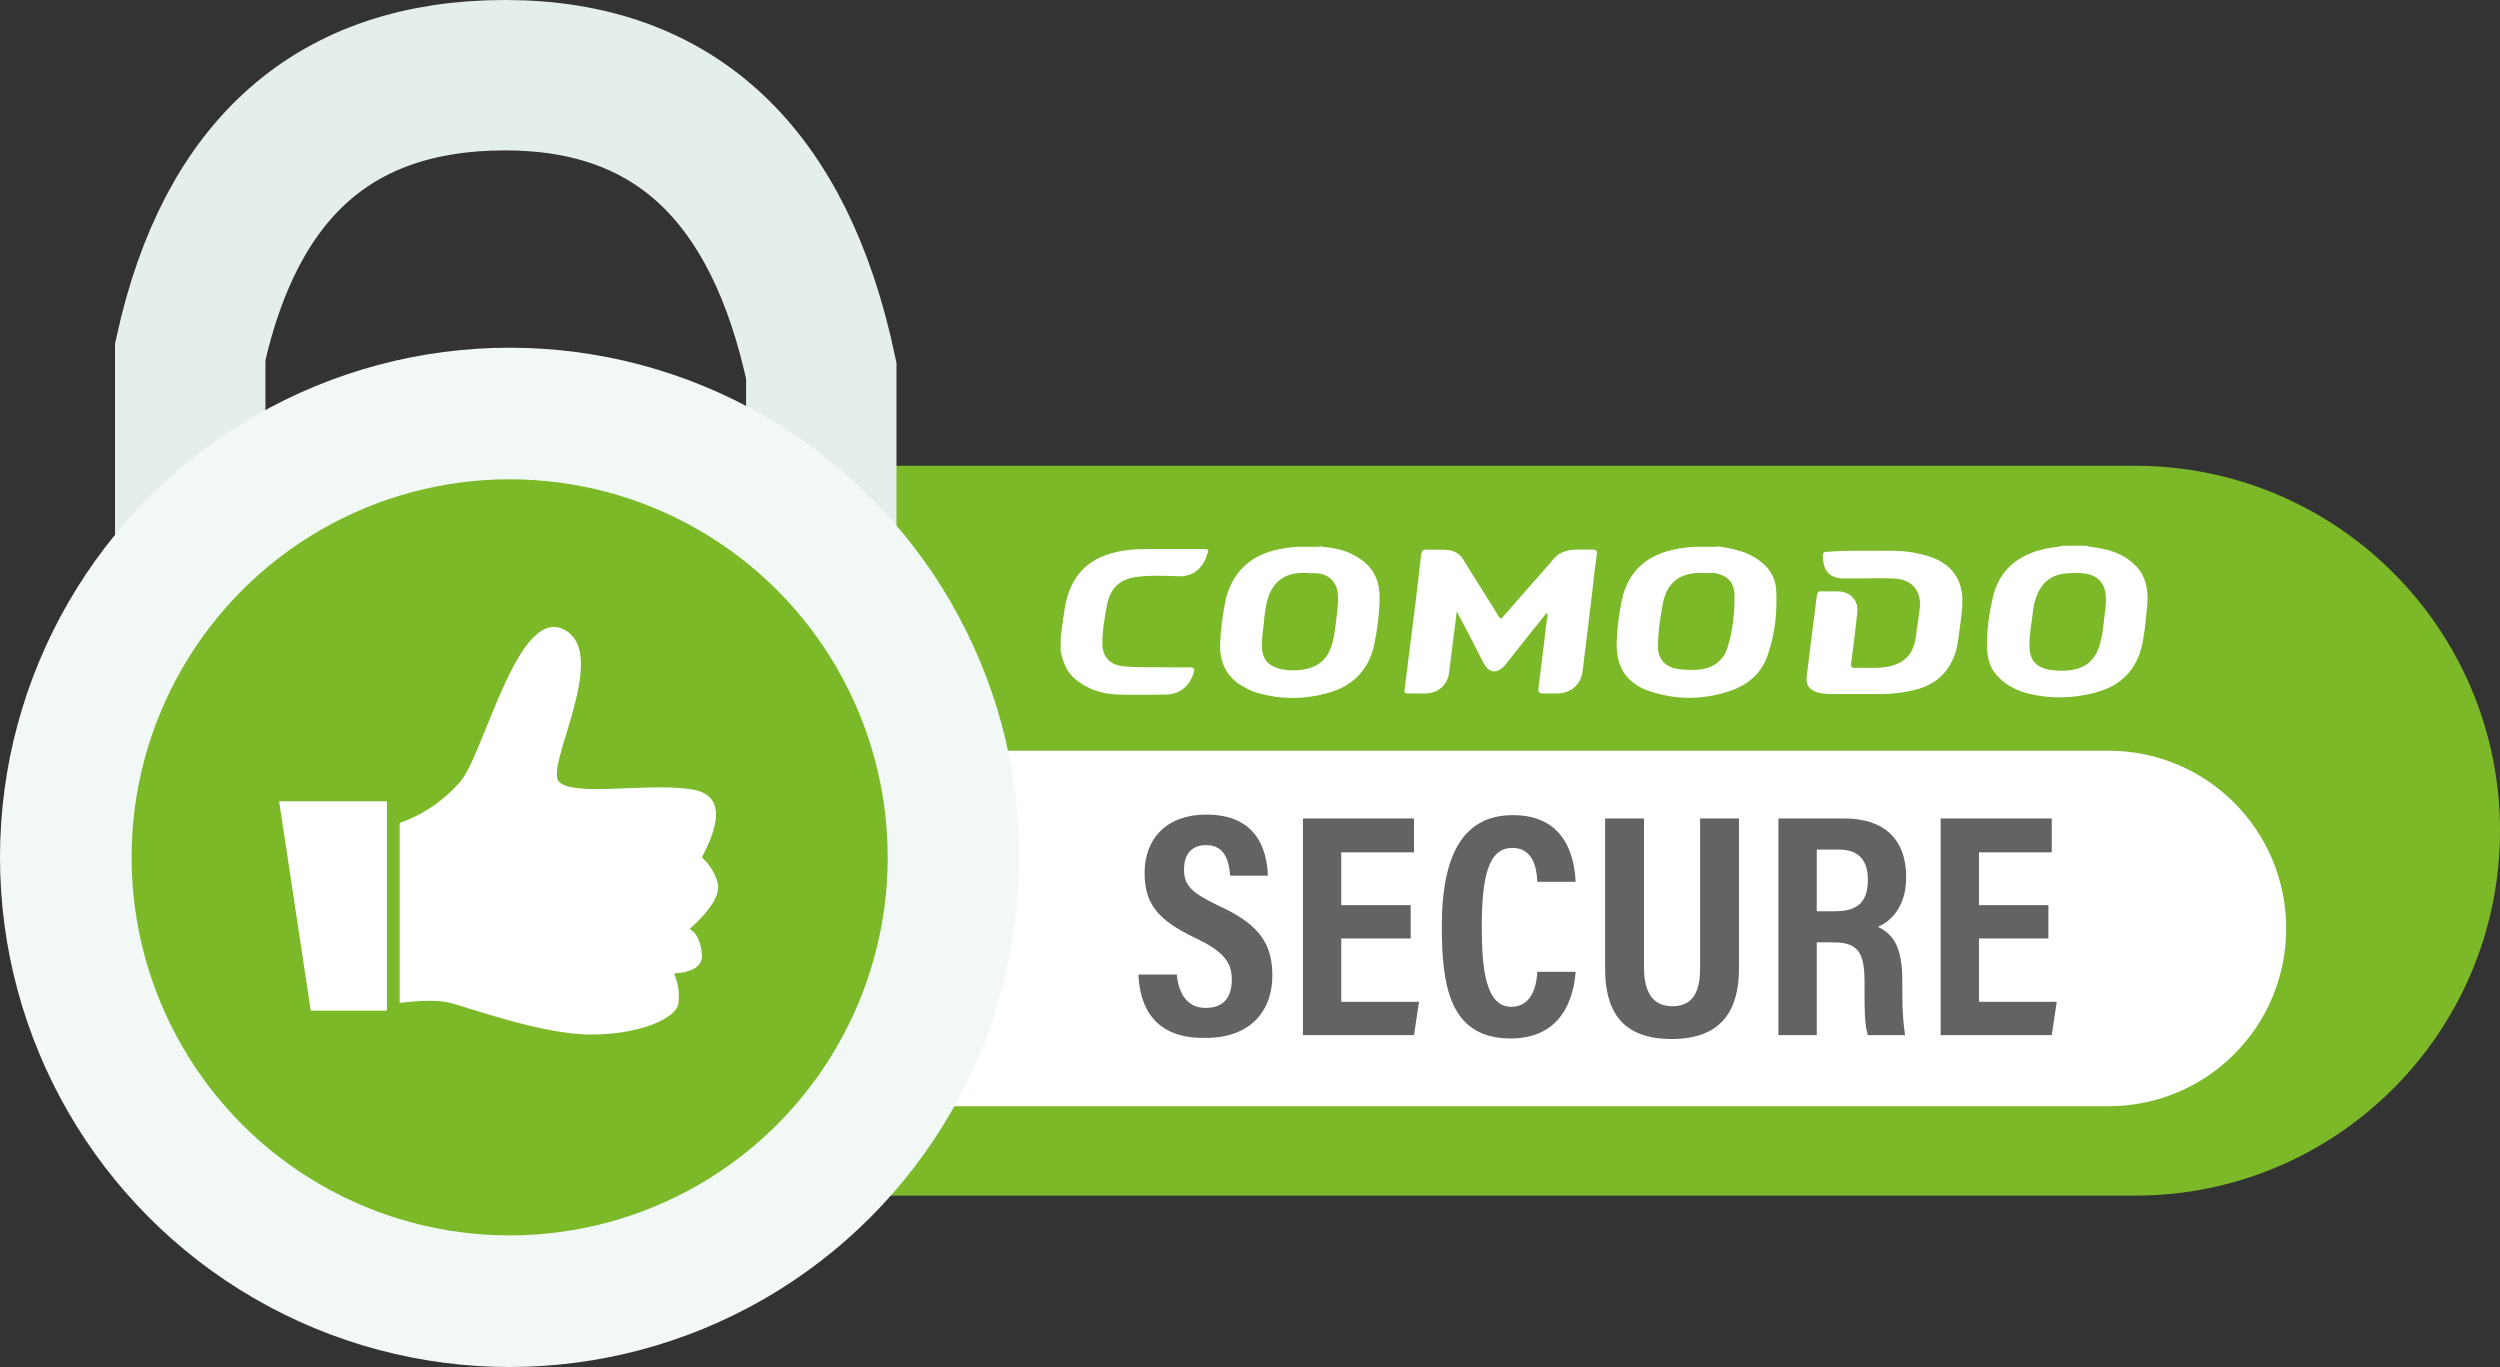
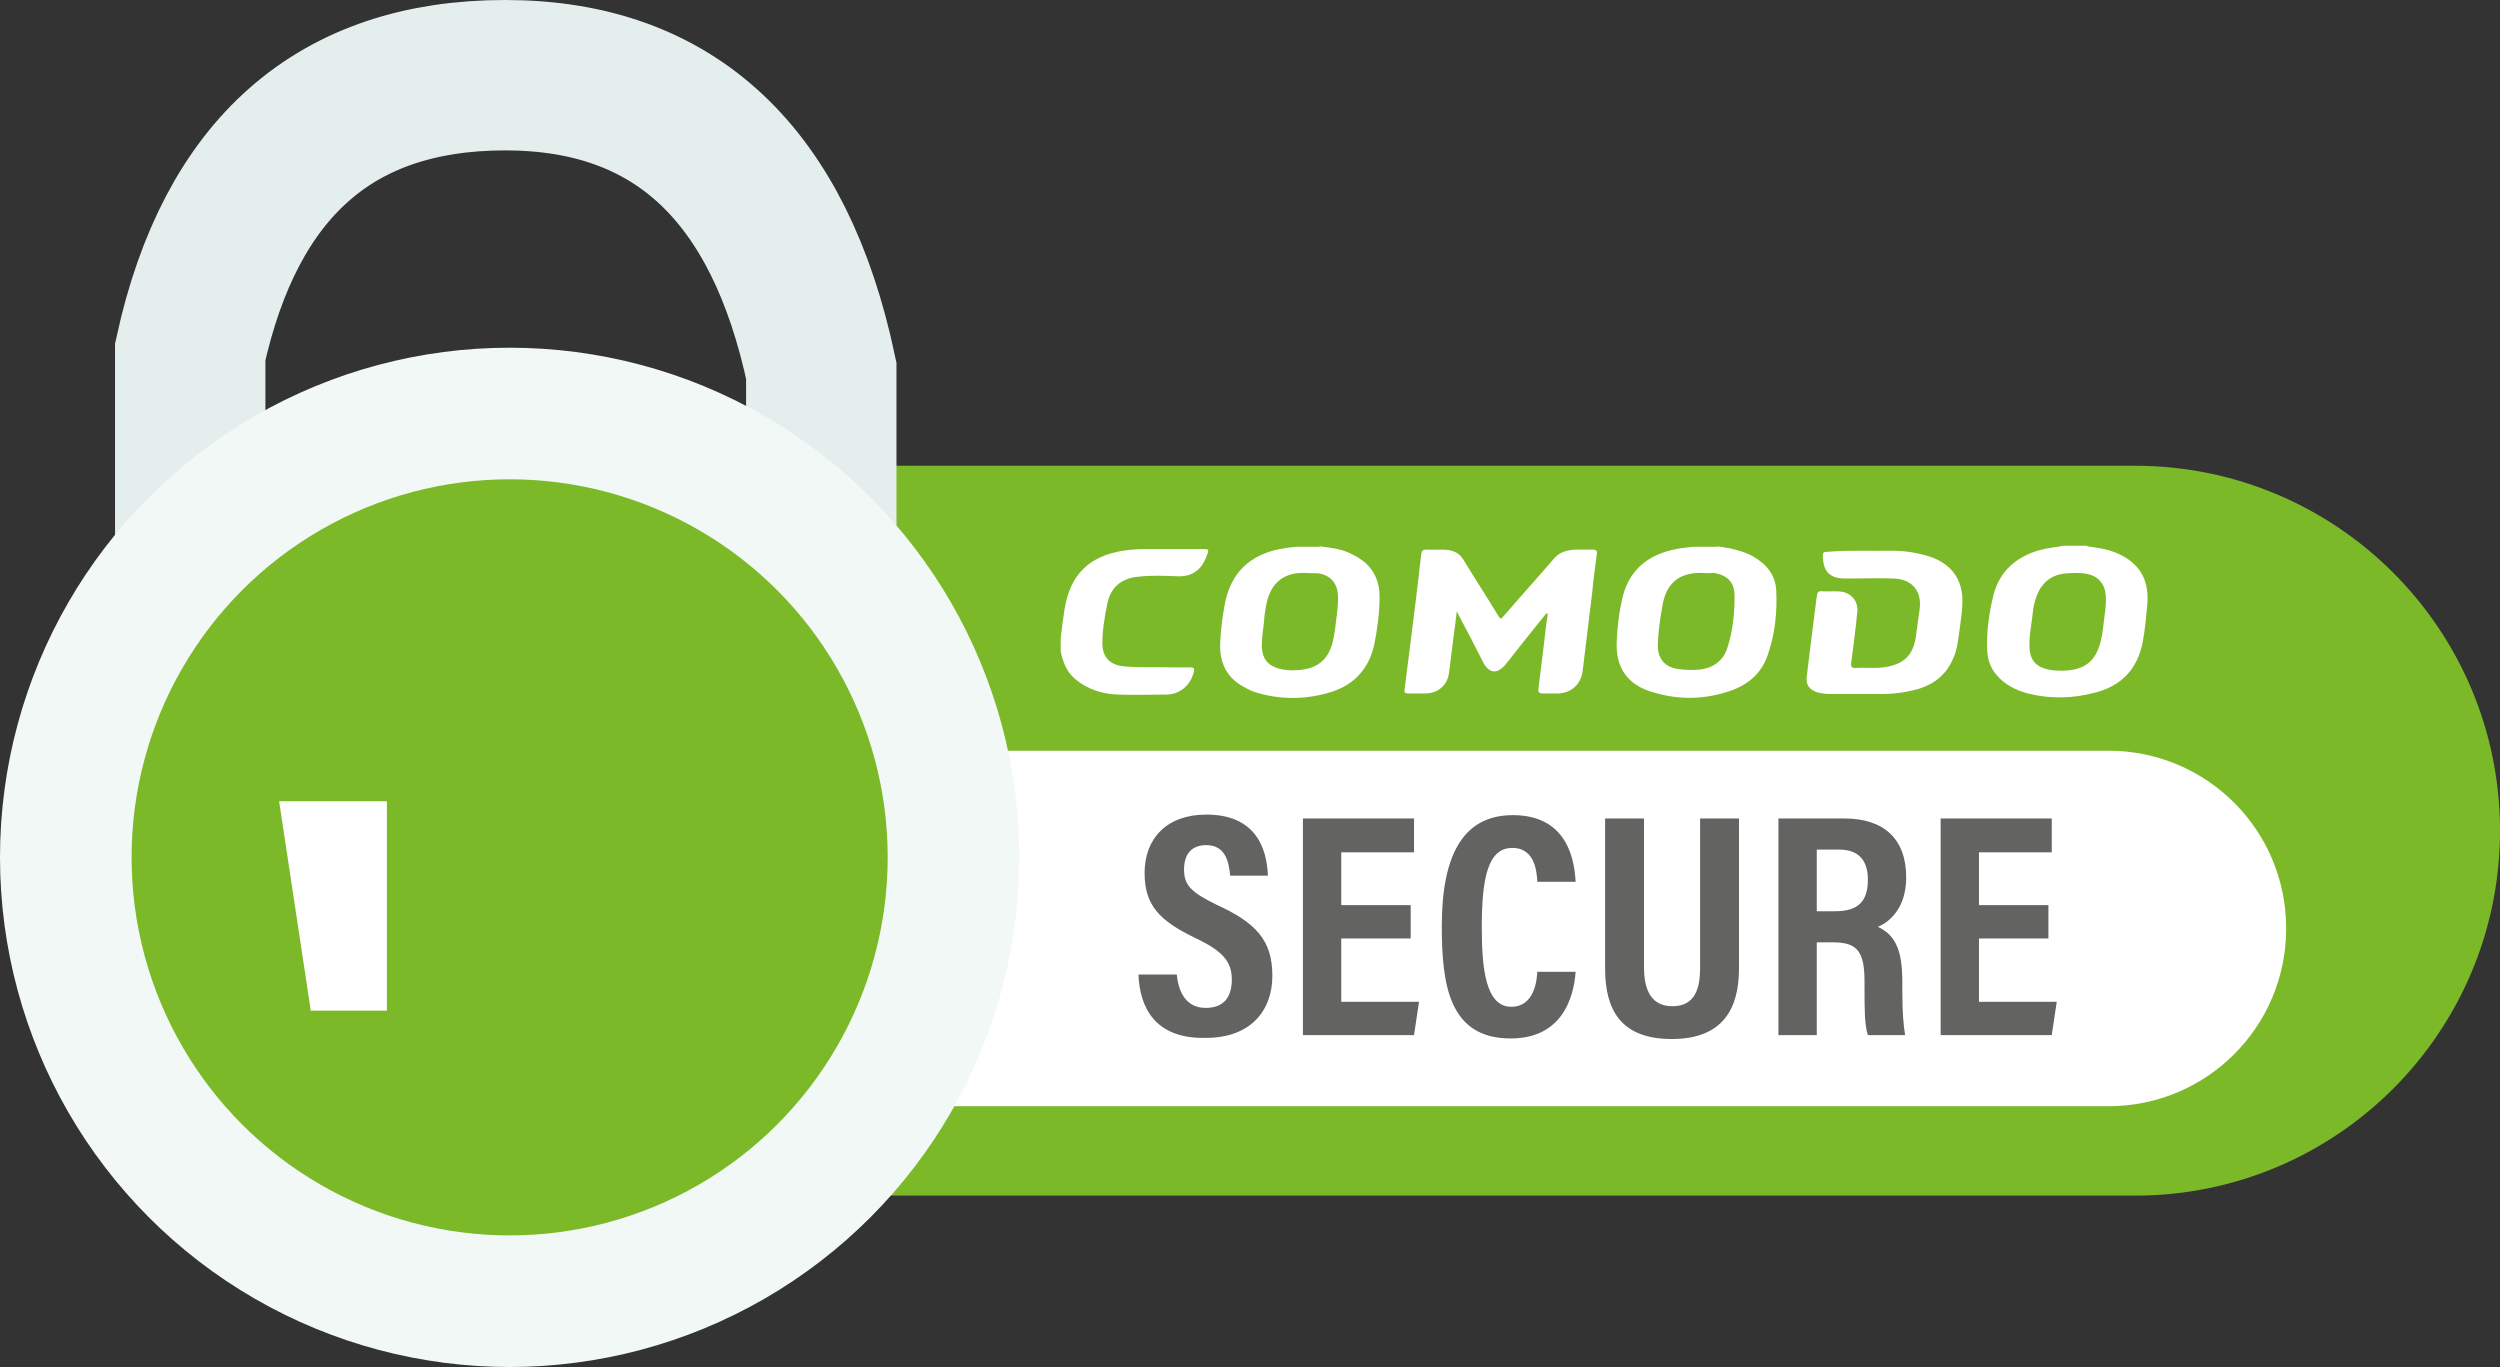
<svg xmlns="http://www.w3.org/2000/svg" version="1.1" id="katman_1" x="0px" y="0px" width="425.232px" height="232.518px" viewBox="67.612 166.926 425.232 232.518" enable-background="new 67.612 166.926 425.232 232.518" xml:space="preserve">
  <rect x="67.612" y="166.926" width="425.232" height="232.518" fill="#333333" stroke="none" />
  <g id="Symbols">
    <g id="comodo" transform="translate(4, 4)">
      <g>
        <g id="Group">
          <path id="Rectangle" fill="#7CB928" stroke="#7CB928" stroke-width="3.198" d="M200.189,243.748h226.583      c33.354,0,60.473,27.024,60.473,60.473l0,0c0,33.354-27.024,60.473-60.473,60.473H200.189      c-33.354,0-60.473-27.024-60.473-60.473l0,0C139.717,270.867,166.835,243.748,200.189,243.748z" />
          <path id="Rectangle-Copy" fill="#FFFFFF" d="M204.725,290.615h217.512c16.724,0,30.236,13.512,30.236,30.236      c0,16.724-13.512,30.236-30.236,30.236H204.725V290.615z" />
          <path id="Path-3" fill="none" stroke="#E4EFED" stroke-width="25.581" d="M203.307,269.827v-43.843      c-7.087-33.449-24.945-50.268-53.764-50.268s-46.677,15.685-53.575,47.055v40.347" />
          <circle id="Oval" fill="#7CB928" stroke="#F2F8F6" stroke-width="22.383" cx="150.299" cy="308.756" r="75.496" />
          <g id="Group-2" transform="translate(12, 31)">
            <polygon id="Path-2" fill="#FFFFFF" points="99.087,268.213 104.473,303.835 117.418,303.835 117.418,268.213      " />
-             <path id="Path-3_00000013881352520336563070000002408477103843562660_" fill="#FFFFFF" d="M119.591,271.898v30.614       c3.969-0.472,6.803-0.472,8.598,0c2.74,0.661,15.591,5.386,23.906,5.386s14.646-2.74,14.929-5.386       c0.189-1.795-0.094-3.402-0.756-5.008c3.402-0.189,5.008-1.417,4.724-3.496c-0.283-2.079-0.945-3.496-2.079-4.063       c3.591-3.213,5.102-5.764,4.819-7.559c-0.378-1.795-1.323-3.307-2.74-4.63c3.78-7.087,3.118-10.961-2.079-11.622       c-7.654-1.039-19.654,1.323-22.205-1.228c-2.551-2.457,8.787-21.827,0.85-25.89c-7.937-4.063-13.512,20.976-17.669,25.89       C127.055,268.119,123.654,270.481,119.591,271.898z" />
          </g>
          <path id="SECURE" fill="#636362" d="M257.26,328.693h6.52c0.283,3.024,1.606,5.669,4.913,5.669c3.213,0,4.441-1.984,4.441-4.819      c0-3.024-1.512-4.819-6.047-6.992c-6.331-3.024-8.787-5.669-8.787-11.15c0-5.858,3.78-9.921,10.488-9.921      c8.315,0,10.299,5.575,10.488,10.394h-6.425c-0.189-2.079-0.661-5.197-4.063-5.197c-2.646,0-3.78,1.701-3.78,4.157      c0,2.646,1.228,3.874,5.48,5.953c6.614,3.024,9.543,5.953,9.543,12.094c0,5.858-3.591,10.583-11.339,10.583      C260,339.654,257.449,334.174,257.26,328.693z M303.56,316.882v5.669h-11.811v10.772h13.228l-0.85,5.669h-18.898v-36.85h18.898      v5.764h-12.378v8.976H303.56z M325.103,328.221h6.52c-0.189,1.89-0.85,11.339-11.055,11.339      c-10.488,0-11.717-9.165-11.717-19.087c0-11.906,3.496-18.898,12.094-18.898c9.732,0,10.488,8.409,10.677,11.339h-6.52      c-0.094-1.228-0.189-5.764-4.252-5.764c-4.158,0-5.197,5.102-5.197,13.512c0,6.992,0.661,13.512,5.008,13.512      C324.63,334.174,325.008,329.638,325.103,328.221z M336.63,302.142h6.614v25.323c0,3.024,0.756,6.614,4.819,6.614      c3.874,0,4.724-3.024,4.724-6.52v-25.417h6.614v25.512c0,6.614-2.551,12-11.433,12c-8.787,0-11.339-5.102-11.339-12V302.142z       M375.465,323.213h-2.835v15.78h-6.52v-36.85h11.244c6.709,0,10.488,3.496,10.488,10.016c0,5.291-2.929,7.654-4.819,8.409      c2.835,1.323,4.157,3.78,4.157,9.165v1.512c0,4.157,0.189,5.764,0.472,7.748h-6.331c-0.567-1.701-0.567-4.63-0.567-7.748v-1.323      C380.757,324.914,379.623,323.213,375.465,323.213z M372.63,307.434v10.488h3.118c3.969,0,5.575-1.701,5.575-5.386      c0-3.213-1.512-5.102-4.913-5.102H372.63z M412.032,316.882v5.669h-11.811v10.772h13.228l-0.85,5.669h-18.898v-36.85h18.898      v5.764h-12.378v8.976H412.032z" />
        </g>
        <g id="Group-4" transform="translate(56, 26)">
          <path id="Fill-1" fill="#FFFFFF" d="M229.701,234.378c-4.157-0.189-6.236,2.173-6.803,5.953      c-0.094,0.756-0.283,1.606-0.283,2.362c-0.189,1.417-0.378,2.835-0.378,4.252c0.094,1.984,0.945,3.118,2.835,3.685      c1.039,0.283,2.173,0.378,3.213,0.283c3.496-0.189,5.48-1.89,6.142-5.386c0.189-0.85,0.283-1.606,0.378-2.457      c0.189-1.606,0.472-3.213,0.378-4.913c-0.094-1.984-1.228-3.307-3.118-3.685C231.308,234.378,230.552,234.473,229.701,234.378z       M232.063,229.843c1.228,0.189,2.551,0.283,3.78,0.661c1.323,0.378,2.551,1.039,3.685,1.89c1.89,1.512,2.74,3.591,2.74,5.953      c0,2.835-0.378,5.669-0.945,8.409c-0.945,3.969-3.402,6.614-7.181,7.843c-4.252,1.323-8.598,1.417-12.945,0.094      c-0.945-0.283-1.701-0.756-2.551-1.228c-2.551-1.606-3.591-4.063-3.496-6.992c0.094-2.362,0.378-4.724,0.85-7.087      c1.039-5.008,4.157-8.032,9.26-9.071c0.945-0.189,1.795-0.283,2.74-0.378h4.063V229.843z" />
-           <path id="Fill-4" fill="#FFFFFF" d="M297.355,234.378c-4.441-0.189-6.425,2.079-6.992,5.669      c-0.378,2.079-0.661,4.157-0.756,6.236c-0.189,2.551,1.134,4.157,3.496,4.441c1.228,0.189,2.362,0.189,3.591,0.094      c2.457-0.283,4.158-1.606,4.819-3.969c0.85-2.74,1.134-5.575,1.134-8.504c0-2.362-1.134-3.496-3.402-3.969      C298.583,234.378,298.016,234.473,297.355,234.378z M299.717,229.843c1.039,0.189,2.079,0.283,3.024,0.567      c1.512,0.378,2.929,0.945,4.157,1.89c1.701,1.228,2.74,2.929,2.835,5.008c0.189,3.685-0.189,7.37-1.417,10.961      c-1.039,3.118-3.307,5.102-6.331,6.142c-4.346,1.512-8.787,1.606-13.134,0.283c-4.441-1.228-6.52-4.252-6.236-8.882      c0.094-2.268,0.378-4.535,0.85-6.709c1.039-5.102,4.346-7.843,9.26-8.787c0.945-0.189,1.89-0.283,2.835-0.378h4.158V229.843z" />
+           <path id="Fill-4" fill="#FFFFFF" d="M297.355,234.378c-4.441-0.189-6.425,2.079-6.992,5.669      c-0.378,2.079-0.661,4.157-0.756,6.236c-0.189,2.551,1.134,4.157,3.496,4.441c1.228,0.189,2.362,0.189,3.591,0.094      c2.457-0.283,4.158-1.606,4.819-3.969c0.85-2.74,1.134-5.575,1.134-8.504c0-2.362-1.134-3.496-3.402-3.969      C298.583,234.378,298.016,234.473,297.355,234.378z M299.717,229.843c1.039,0.189,2.079,0.283,3.024,0.567      c1.512,0.378,2.929,0.945,4.157,1.89c1.701,1.228,2.74,2.929,2.835,5.008c0.189,3.685-0.189,7.37-1.417,10.961      c-1.039,3.118-3.307,5.102-6.331,6.142c-4.346,1.512-8.787,1.606-13.134,0.283c-4.441-1.228-6.52-4.252-6.236-8.882      c0.094-2.268,0.378-4.535,0.85-6.709c1.039-5.102,4.346-7.843,9.26-8.787c0.945-0.189,1.89-0.283,2.835-0.378h4.158V229.843" />
          <path id="Fill-7" fill="#FFFFFF" d="M358.111,251.008c0.189,0,0.283,0,0.472,0c3.685-0.094,5.669-1.701,6.425-5.386      c0.189-0.756,0.283-1.512,0.378-2.362c0.189-1.795,0.567-3.496,0.378-5.291c-0.189-1.795-1.323-3.024-3.024-3.402      c-1.323-0.283-2.646-0.189-3.874-0.094c-2.74,0.283-4.346,1.984-5.102,4.63c-0.283,0.945-0.378,1.795-0.472,2.74      c-0.189,1.701-0.567,3.307-0.472,5.008c0,2.268,1.039,3.496,3.213,3.969C356.505,250.914,357.355,251.008,358.111,251.008z       M362.646,229.843c1.039,0.189,2.173,0.283,3.213,0.567c1.89,0.472,3.685,1.323,5.102,2.835c1.701,1.795,2.079,4.157,1.89,6.52      c-0.189,2.079-0.378,4.157-0.756,6.236c-0.85,4.724-3.685,7.654-8.315,8.787c-3.685,0.945-7.465,1.039-11.244,0.094      c-2.079-0.567-3.969-1.512-5.386-3.213c-0.945-1.134-1.417-2.457-1.512-3.874c-0.189-3.213,0.283-6.52,1.039-9.638      c1.039-4.063,3.874-6.52,7.842-7.654c1.323-0.378,2.74-0.472,4.063-0.756h4.063V229.843z" />
          <path id="Fill-10" fill="#FFFFFF" d="M188.032,245.433c0.189-1.606,0.378-3.213,0.661-4.913      c0.945-5.858,4.157-8.976,9.921-9.921c1.701-0.283,3.402-0.283,5.102-0.283c2.835,0,5.764,0,8.598,0      c0.85,0,0.945,0.094,0.661,0.85c-0.756,2.268-2.173,3.874-5.008,3.78c-2.268-0.094-4.63-0.189-6.898,0.094      c-2.74,0.283-4.535,1.795-5.102,4.535c-0.472,2.268-0.85,4.535-0.85,6.803s1.228,3.591,3.496,3.874      c2.835,0.283,5.575,0.094,8.409,0.189c1.039,0,2.079,0,3.118,0c0.472,0,0.661,0.189,0.567,0.661      c-0.567,2.362-2.362,3.969-4.819,3.969c-2.646,0-5.386,0.094-8.032,0c-2.74-0.094-5.291-0.85-7.465-2.74      c-1.417-1.228-1.984-2.835-2.362-4.63V245.433z" />
          <path id="Fill-13" fill="#FFFFFF" d="M270.615,241.276c-0.945,1.134-1.795,2.268-2.74,3.402      c-1.323,1.701-2.646,3.307-3.969,5.008c-1.512,1.984-3.024,1.984-4.158-0.378c-1.228-2.457-2.551-5.008-3.874-7.465      c-0.094-0.189-0.283-0.472-0.472-0.945c-0.189,1.417-0.283,2.551-0.472,3.685c-0.283,2.268-0.567,4.535-0.85,6.803      c-0.283,2.173-1.984,3.496-4.063,3.496c-0.945,0-1.984,0-2.929,0c-0.472,0-0.661-0.189-0.567-0.661      c0.661-5.291,1.323-10.488,1.984-15.78c0.283-2.457,0.567-4.819,0.85-7.276c0.094-0.567,0.283-0.756,0.85-0.756      c1.323,0.094,2.551-0.094,3.874,0.094c1.134,0.189,1.984,0.756,2.551,1.795c1.89,3.118,3.874,6.142,5.764,9.26      c0.472,0.756,0.472,0.756,1.039,0.094c2.835-3.307,5.764-6.52,8.598-9.827c0.945-1.039,2.173-1.323,3.496-1.417      c0.945,0,1.984,0,2.929,0c0.661,0,0.85,0.189,0.756,0.85c-0.283,2.079-0.567,4.157-0.756,6.236      c-0.472,4.157-1.039,8.315-1.512,12.472c-0.094,0.472-0.094,0.945-0.189,1.417c-0.378,2.079-1.984,3.402-4.063,3.496      c-0.85,0-1.795,0-2.646,0c-0.661,0-0.85-0.283-0.756-0.85c0.283-2.551,0.661-5.102,0.945-7.654      c0.189-1.701,0.378-3.402,0.661-5.102C270.709,241.37,270.615,241.276,270.615,241.276" />
          <path id="Fill-15" fill="#FFFFFF" d="M324.945,230.599c2.362,0.094,5.197-0.189,7.937,0.283c2.079,0.378,4.063,0.85,5.764,2.173      c1.701,1.323,2.551,3.118,2.74,5.291c0.094,2.173-0.283,4.252-0.567,6.425c-0.189,1.417-0.378,2.835-0.945,4.063      c-1.323,3.213-3.874,4.913-7.181,5.575c-1.606,0.378-3.307,0.567-5.008,0.567c-2.929,0-5.764,0-8.693,0      c-0.756,0-1.512-0.094-2.268-0.283c-1.417-0.472-1.984-1.323-1.795-2.74c0.189-1.512,0.378-3.118,0.567-4.63      c0.378-3.024,0.756-5.953,1.134-8.976c0.095-0.661,0.283-0.945,0.945-0.85c1.134,0.094,2.268-0.094,3.402,0.094      c1.606,0.283,2.74,1.701,2.551,3.402c-0.283,2.929-0.661,5.764-1.039,8.693c-0.095,0.661,0.094,0.85,0.661,0.85      c1.606-0.094,3.213,0.094,4.819-0.094c3.496-0.472,5.197-2.079,5.575-5.669c0.189-1.323,0.378-2.74,0.567-4.063      c0.472-3.213-1.228-5.291-4.441-5.386c-2.362-0.094-4.724,0-7.087,0c-0.472,0-0.945,0-1.417,0      c-2.457-0.094-3.496-1.323-3.496-3.969c0-0.567,0.378-0.567,0.756-0.567C320.599,230.599,322.583,230.599,324.945,230.599" />
        </g>
      </g>
    </g>
  </g>
</svg>